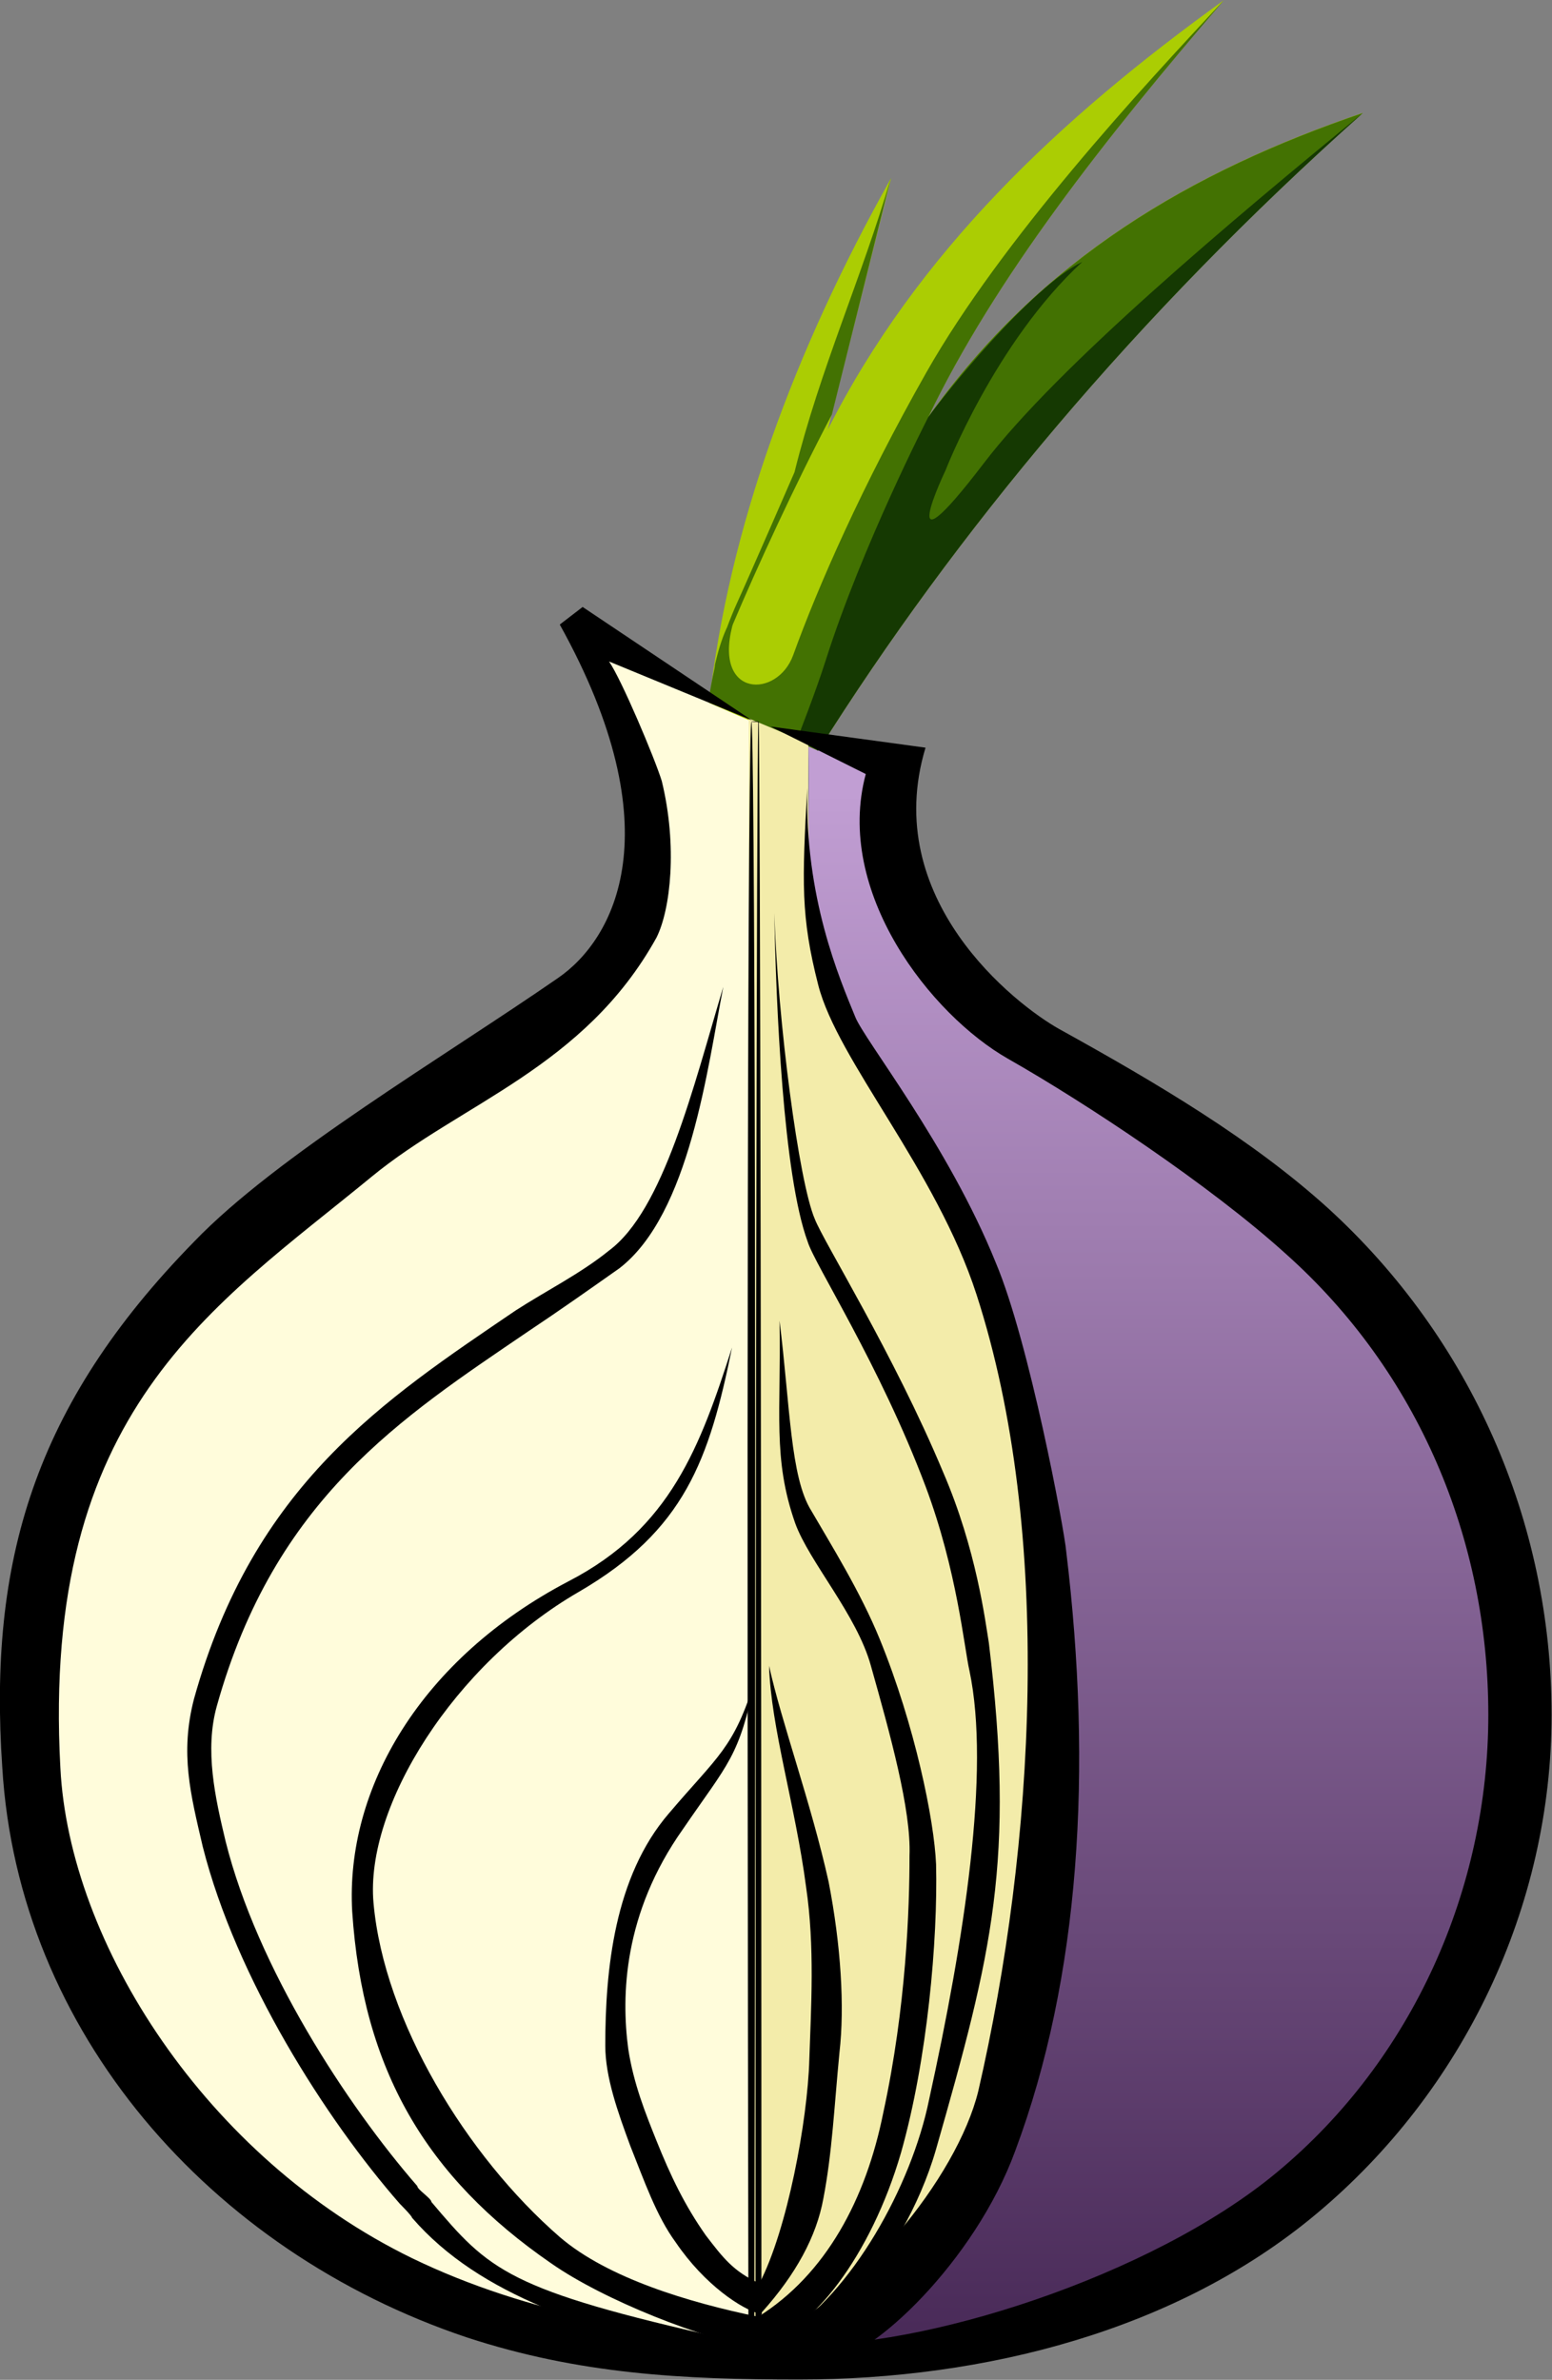
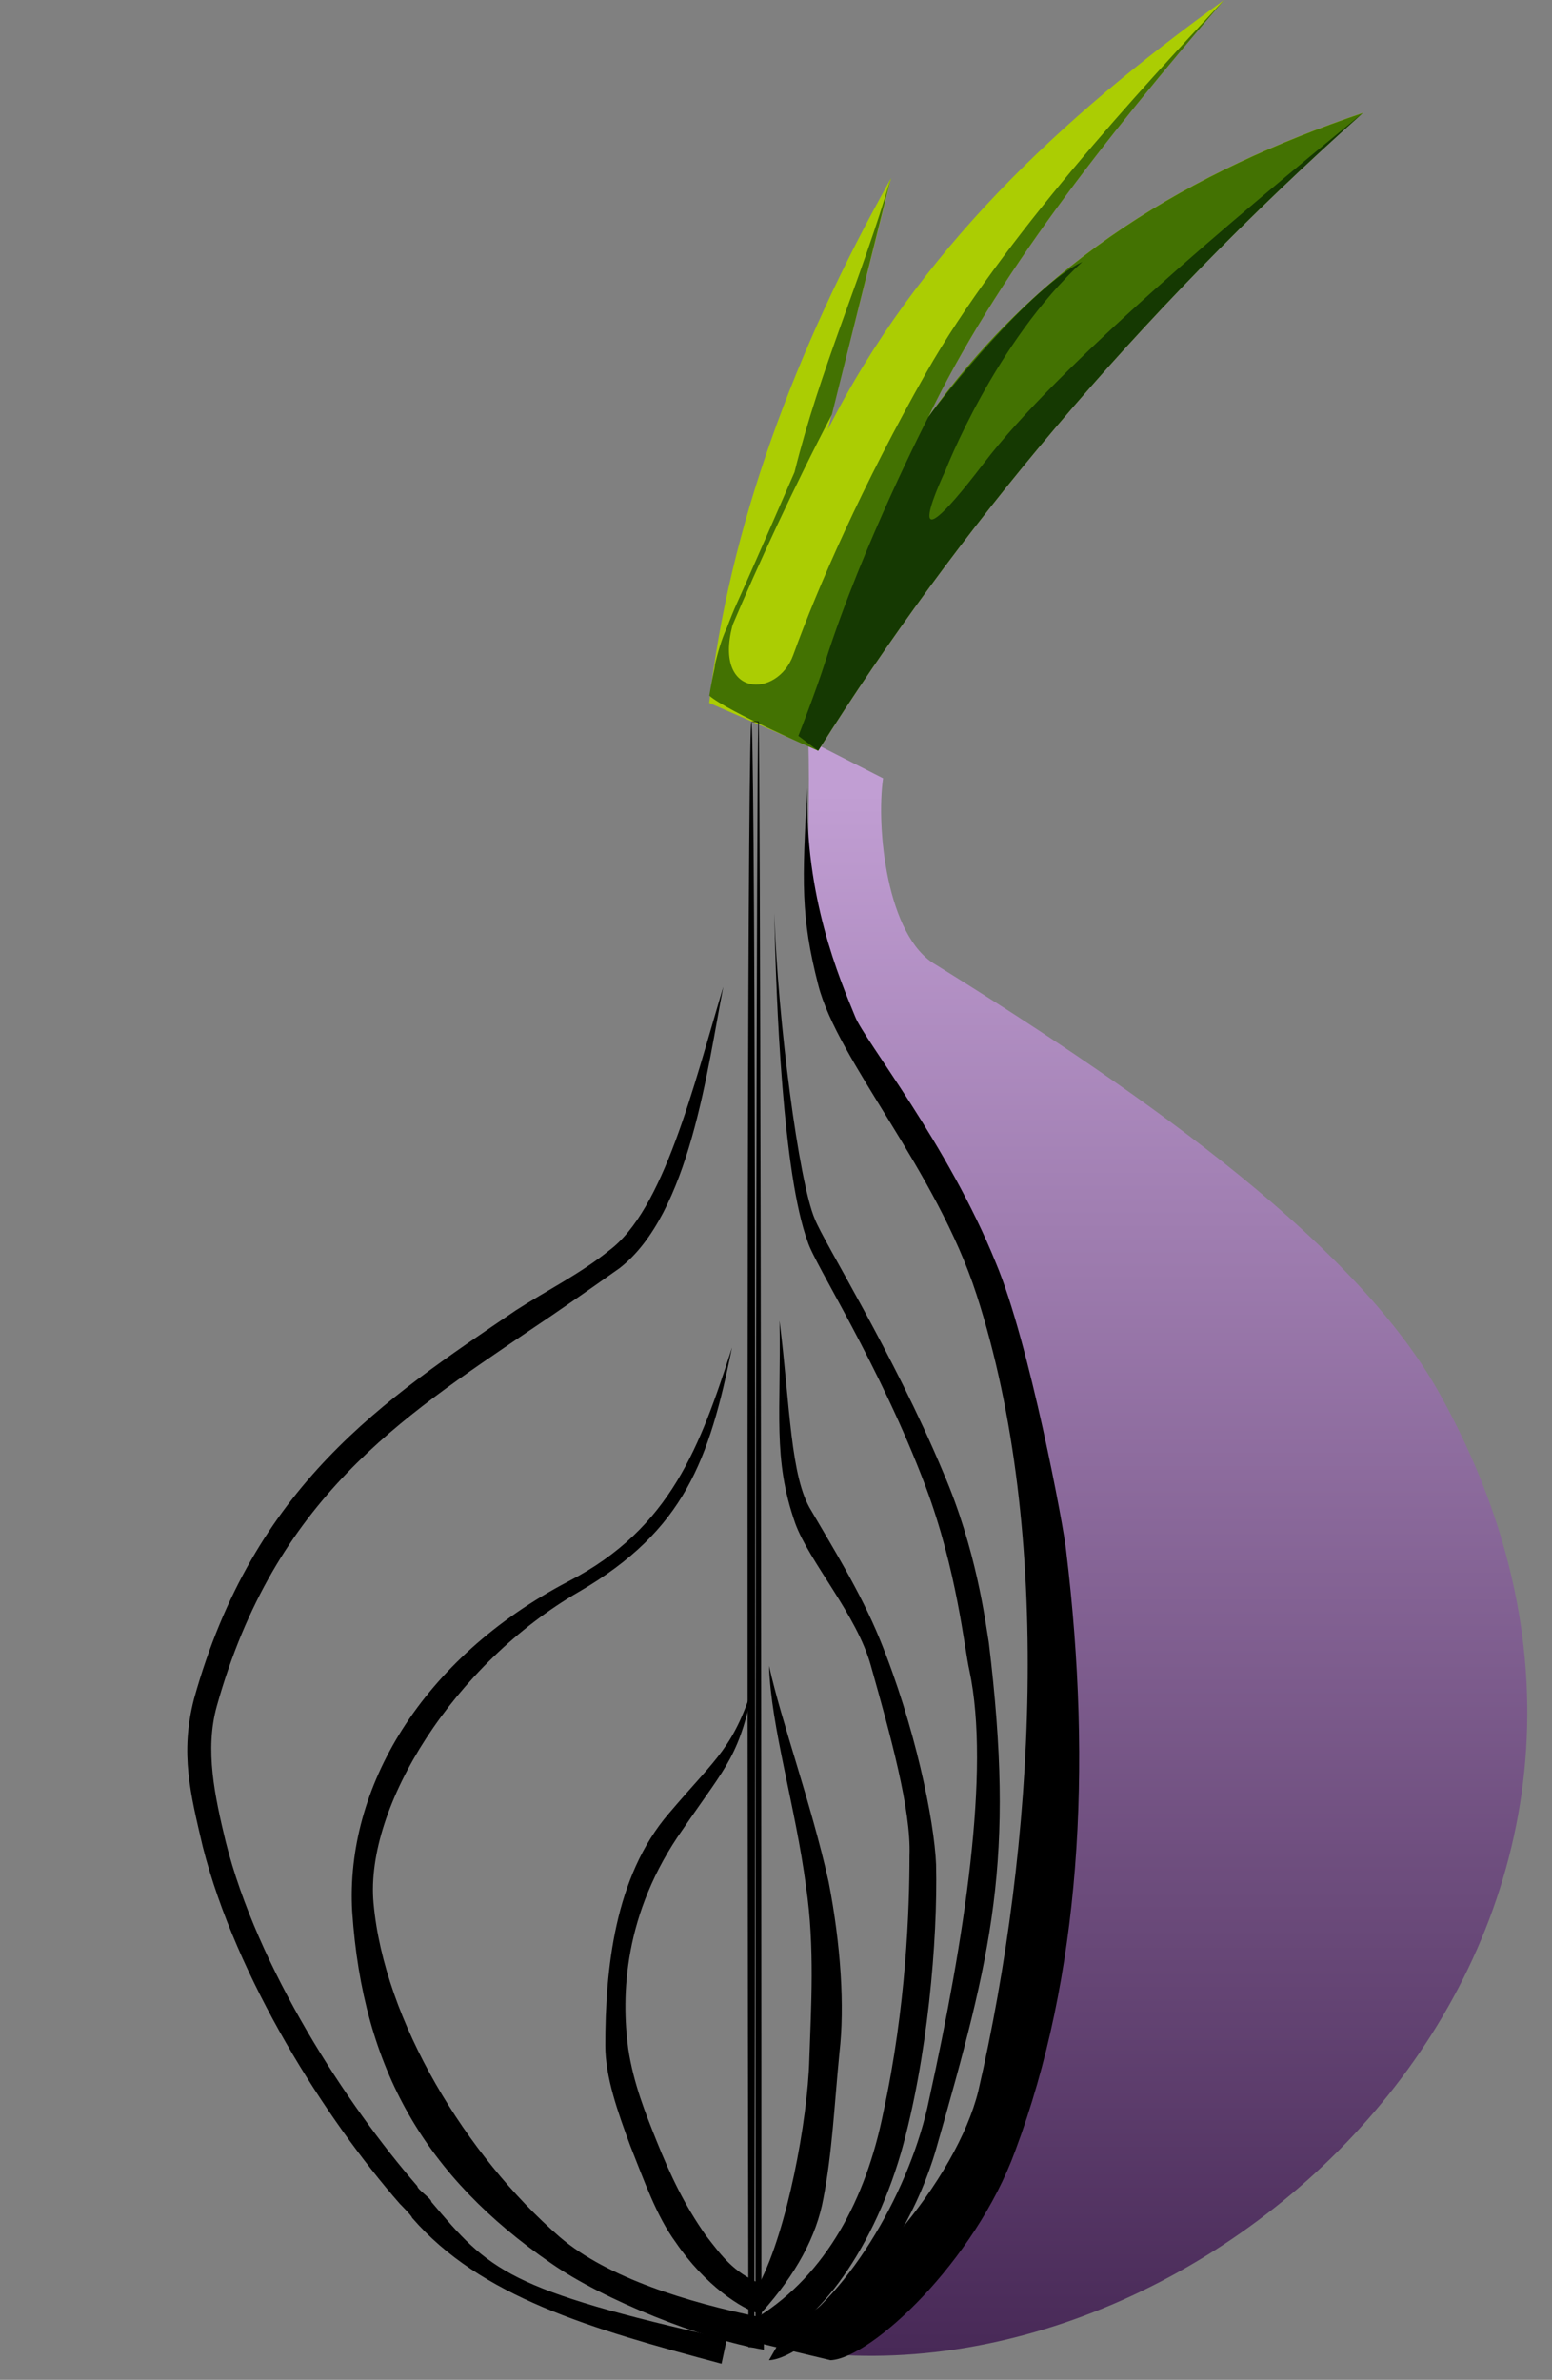
<svg xmlns="http://www.w3.org/2000/svg" xmlns:ns1="http://www.inkscape.org/namespaces/inkscape" xmlns:ns2="http://sodipodi.sourceforge.net/DTD/sodipodi-0.dtd" xmlns:xlink="http://www.w3.org/1999/xlink" version="1.1" width="120.507" height="184.796" viewBox="0 0 120.507 184.796" id="图层_1" xml:space="preserve" ns1:version="0.48.5 r10040" ns2:docname="logo.svg">
  <rect x="0" y="0" width="120.507" height="184.796" fill="#808080" stroke="none" />
  <ns2:namedview pagecolor="#ffffff" bordercolor="#666666" borderopacity="1" objecttolerance="10" gridtolerance="10" guidetolerance="10" ns1:pageopacity="0" ns1:pageshadow="2" ns1:window-width="1920" ns1:window-height="992" id="namedview32" showgrid="false" fit-margin-top="0" fit-margin-left="0" fit-margin-right="0" fit-margin-bottom="0" ns1:zoom="2.3017545" ns1:cx="87.971525" ns1:cy="37.267511" ns1:window-x="0" ns1:window-y="33" ns1:window-maximized="1" ns1:current-layer="layer1" />
  <defs id="defs2609">
    <linearGradient x1="297.033" y1="247.017" x2="297.033" y2="125.669" id="linearGradient5018" xlink:href="#linearGradient4697" gradientUnits="userSpaceOnUse" gradientTransform="matrix(0.682,0,0,0.682,78.405,63.178)" />
    <linearGradient id="linearGradient4697">
      <stop id="stop4699" style="stop-color:#482957;stop-opacity:1" offset="0" />
      <stop id="stop4701" style="stop-color:#c19ed3;stop-opacity:1" offset="1" />
    </linearGradient>
    <linearGradient x1="297.033" y1="247.017" x2="297.033" y2="125.669" id="linearGradient3077" xlink:href="#linearGradient4697" gradientUnits="userSpaceOnUse" gradientTransform="matrix(0.682,0,0,0.682,78.405,63.178)" />
  </defs>
  <g transform="translate(-195.358,-64.177)" id="layer1">
    <g transform="matrix(1.466,0,0,1.466,-114.914,-92.59)" id="g3060">
-       <path d="m 243.455,141.739 10.996,4.562 c 0,2.796 -0.227,11.324 1.521,13.84 18.288,23.552 15.211,70.764 -3.705,71.975 -28.804,0 -39.79,-19.568 -39.79,-37.553 0,-16.4 19.661,-27.303 31.403,-36.994 2.982,-2.609 2.464,-8.375 -0.426,-15.83 z" id="path2534-7" style="fill:#fffcdb;fill-rule:evenodd;stroke:none;display:inline" ns1:connector-curvature="0" />
+       <path d="m 243.455,141.739 10.996,4.562 z" id="path2534-7" style="fill:#fffcdb;fill-rule:evenodd;stroke:none;display:inline" ns1:connector-curvature="0" />
      <path d="m 254.454,146.137 3.963,2.022 c -0.373,2.608 0.186,8.387 2.795,9.877 11.555,7.175 22.457,15.002 26.744,22.83 15.282,27.583 -10.716,53.114 -33.174,50.692 12.207,-9.039 15.748,-27.582 11.182,-47.803 -1.863,-7.921 -4.753,-15.096 -9.878,-23.203 -2.22,-3.979 -1.445,-8.915 -1.632,-14.414 z" id="path2536-6" style="fill:url(#linearGradient3077);fill-opacity:1;fill-rule:evenodd;stroke:none;display:inline" ns1:connector-curvature="0" />
      <g transform="matrix(1.111,0,0,1.111,39.131,34.109)" id="g4942" style="display:inline">
        <path d="m 197.761,74.04 -3.019,11.991 c 4.277,-8.469 11.069,-14.842 18.868,-20.461 -5.702,6.625 -10.901,13.25 -14.088,19.875 5.367,-7.548 12.579,-11.74 20.713,-14.508 -10.818,9.644 -19.405,19.992 -25.946,30.391 l -5.199,-2.264 c 0.922,-8.302 4.058,-16.805 8.671,-25.024 z" id="path2554-7" style="fill:#abcd03;fill-rule:evenodd;stroke:none" ns1:connector-curvature="0" />
        <path d="m 213.625,65.562 c -3.878,4.14 -10.59,11.403 -14.188,17.75 -3.069,5.414 -5.173,10.23 -6.344,13.469 -0.749,2.072 -3.782,2.051 -2.906,-1.375 0.009,-0.034 0.022,-0.059 0.031,-0.094 1.168,-2.759 2.939,-6.611 4.719,-10 l 2.812,-11.281 c -1.387,4.762 -3.372,9.099 -4.594,14.031 0.002,0 -2.147,4.935 -2.719,6.188 -0.194,0.426 -0.357,0.836 -0.5,1.219 -0.009,0.024 -0.022,0.038 -0.031,0.062 -0.243,0.542 -0.407,1.133 -0.531,1.656 -0.02,0.085 -0.014,0.137 -0.031,0.219 -0.161,0.741 -0.25,1.312 -0.25,1.312 0.873,0.754 5.188,2.625 5.188,2.625 6.541,-10.399 15.151,-20.762 25.969,-30.406 -8.134,2.767 -15.352,6.952 -20.719,14.5 3.187,-6.625 8.391,-13.25 14.094,-19.875 z" id="path4724" style="fill:#437202;fill-opacity:1;fill-rule:evenodd;stroke:none" ns1:connector-curvature="0" />
        <path d="m 193.34,100.635 0.941,0.708 c 6.541,-10.399 15.151,-20.762 25.969,-30.406 -6.205,5.076 -14.537,12.069 -18.062,16.687 -4.459,5.842 -1.835,0.354 -1.835,0.354 0,0 2.362,-6.11 6.521,-9.943 -2.416,1.154 -6.604,6.364 -7.342,7.401 0,0 -3.145,6.104 -4.899,11.625 -0.47,1.481 -1.293,3.573 -1.293,3.573 z" id="path4720" style="fill:#153902;fill-opacity:1;fill-rule:evenodd;stroke:none" ns1:connector-curvature="0" />
      </g>
-       <path d="m 251.3,144.986 0,87.125 c 0.327,0.005 0.641,0 0.972,0 18.915,-1.211 22.003,-48.432 3.716,-71.985 -1.748,-2.516 -1.528,-11.024 -1.528,-13.82 l -3.16,-1.32 z" id="path4748" style="fill:#f3ecaa;fill-opacity:1;fill-rule:evenodd;stroke:none;display:inline" ns1:connector-curvature="0" />
      <g transform="matrix(0.682,0,0,0.682,78.405,63.178)" id="layer4-3" style="display:inline">
-         <path d="m 255.226,120.589 12.018,1.639 c -3.551,11.745 6.966,19.939 10.38,21.852 7.648,4.234 15.023,8.604 20.896,13.93 11.063,10.106 17.345,24.31 17.345,39.333 0,14.886 -6.829,29.226 -18.301,38.786 -10.789,9.014 -25.675,12.838 -40.152,12.838 -9.014,0 -17.072,-0.409 -25.812,-3.278 -19.939,-6.692 -34.826,-23.763 -36.055,-44.25 -1.093,-15.979 2.458,-28.134 14.887,-40.835 6.418,-6.692 19.393,-14.34 28.271,-20.486 4.371,-3.005 9.014,-11.473 0.136,-27.451 l 1.776,-1.366 13.157,8.812 -11.108,-4.578 c 0.956,1.366 3.551,7.512 4.098,9.287 1.229,5.053 0.683,9.971 -0.41,12.155 -5.599,10.107 -15.159,12.838 -22.124,18.574 -12.292,10.106 -25.676,18.164 -24.174,45.888 0.683,13.657 11.336,30.319 27.314,38.104 9.014,4.371 19.394,6.146 29.91,6.692 9.423,0.41 27.451,-5.19 37.284,-13.384 10.516,-8.74 16.389,-21.988 16.389,-35.508 0,-13.658 -5.463,-26.632 -15.706,-35.783 -5.873,-5.326 -15.569,-11.745 -21.578,-15.16 -6.009,-3.414 -13.521,-12.974 -11.063,-22.124 z" id="path2538-6" style="fill:#000000;fill-opacity:1;stroke:none" ns1:connector-curvature="0" />
        <path d="m 251.539,140.802 c -1.229,6.283 -2.595,17.618 -8.058,21.852 -2.322,1.638 -4.644,3.278 -7.102,4.916 -9.833,6.693 -19.667,12.974 -24.173,29.09 -0.956,3.415 -0.136,7.102 0.684,10.516 2.458,9.833 9.423,20.486 14.886,26.769 0,0.273 1.093,0.956 1.093,1.229 4.507,5.327 5.873,6.829 22.944,10.652 l -0.41,1.913 c -10.243,-2.731 -18.71,-5.189 -24.037,-11.336 0,-0.136 -0.956,-1.093 -0.956,-1.093 -5.736,-6.556 -12.702,-17.481 -15.296,-27.724 -0.956,-4.098 -1.775,-7.238 -0.683,-11.473 4.643,-16.661 14.75,-23.217 24.993,-30.182 2.322,-1.502 5.053,-2.869 7.238,-4.644 4.233,-3.14 6.554,-12.701 8.877,-20.485 z" id="path2540-5" style="fill:#000000;fill-opacity:1;stroke:none" ns1:connector-curvature="0" />
        <path d="m 255.906,166.75 c 0.137,7.102 -0.556,10.665 1.219,15.719 1.092,3.004 4.782,7.101 5.875,11.062 1.502,5.327 3.138,11.199 3,14.75 0,4.098 -0.256,11.742 -2.031,19.937 -1.354,6.771 -4.473,12.582 -9.719,15.875 -5.373,-1.106 -11.682,-2.995 -15.406,-6.188 -7.238,-6.282 -13.649,-16.787 -14.469,-25.938 -0.682,-7.511 6.273,-18.588 15.969,-24.188 8.194,-4.78 10.1,-10.228 11.875,-18.969 -2.458,7.648 -4.766,14.059 -12.688,18.156 -11.472,6.009 -17.358,16.096 -16.812,25.656 0.819,12.291 5.742,20.619 15.438,27.312 4.097,2.868 11.751,5.899 16.531,6.719 l 0,-0.625 c 3.625,-0.679 8.318,-6.633 10.656,-14.688 2.049,-7.238 2.857,-16.502 2.719,-22.375 -0.137,-3.414 -1.643,-10.808 -4.375,-17.5 -1.502,-3.687 -3.809,-7.374 -5.312,-9.969 -1.637,-2.597 -1.649,-8.195 -2.469,-14.75 z" id="path2542-6" style="fill:#000000;fill-opacity:1;stroke:none" ns1:connector-curvature="0" />
        <path d="m 255.094,193.531 c 0.136,4.78 2.056,10.905 2.875,17.188 0.684,4.644 0.387,9.308 0.25,13.406 -0.135,4.743 -1.715,13.242 -3.875,17.375 -2.037,-0.934 -2.833,-1.999 -4.156,-3.719 -1.638,-2.322 -2.751,-4.644 -3.844,-7.375 -0.819,-2.049 -1.776,-4.394 -2.188,-7.125 -0.546,-4.097 -0.393,-10.507 4.25,-17.062 3.551,-5.19 4.365,-5.585 5.594,-11.594 -1.64,5.326 -2.862,5.869 -6.688,10.375 -4.233,4.917 -4.938,12.159 -4.938,18.031 0,2.459 0.981,5.187 1.938,7.781 1.092,2.732 2.029,5.452 3.531,7.5 2.258,3.321 5.148,5.209 6.562,5.562 0.009,0.002 0.022,-0.002 0.031,0 0.03,0.007 0.065,0.025 0.094,0.031 l 0,-0.156 c 2.65,-2.954 4.244,-5.889 4.781,-8.844 0.683,-3.551 0.84,-7.11 1.25,-11.344 0.409,-3.551 0.112,-8.334 -0.844,-13.25 -1.365,-6.146 -3.669,-12.412 -4.625,-16.781 z" id="path2544-3" style="fill:#000000;fill-opacity:1;stroke:none" ns1:connector-curvature="0" />
        <path d="m 255.499,135.066 c 0.137,7.101 0.683,20.35 2.595,25.539 0.546,1.775 5.599,9.56 9.149,18.983 2.459,6.556 3.005,12.565 3.415,14.34 1.639,7.785 -0.41,20.896 -3.142,33.324 -1.365,6.692 -6.009,15.023 -11.335,18.301 l -1.092,1.912 c 3.005,-0.137 10.379,-7.375 12.974,-16.389 4.371,-15.296 6.146,-22.398 4.098,-39.333 -0.273,-1.64 -0.956,-7.238 -3.551,-13.248 -3.824,-9.151 -9.287,-17.891 -9.969,-19.667 -1.23,-2.867 -2.869,-15.295 -3.142,-23.762 z" id="path2550-9" style="fill:#000000;fill-opacity:1;stroke:none" ns1:connector-curvature="0" />
        <path d="m 258.062,125.353 c -0.405,7.298 -0.514,9.986 0.851,15.312 1.502,5.873 9.151,14.34 12.292,24.037 6.009,18.574 4.507,42.884 0.136,61.867 -1.638,6.691 -9.424,16.389 -17.208,19.529 l 5.736,1.366 c 3.141,-0.137 11.198,-7.648 14.34,-16.252 5.052,-13.521 6.009,-29.636 3.96,-46.571 -0.137,-1.639 -2.869,-16.252 -5.463,-22.398 -3.688,-9.15 -10.244,-17.345 -10.926,-19.119 -1.228,-3.005 -3.927,-9.244 -3.718,-17.771 z" id="path2552-4" style="fill:#000000;fill-opacity:1;stroke:none" ns1:connector-curvature="0" />
        <path d="m 253.72,120.217 c 0.06,-0.006 0.119,3.265 0.168,9.562 0.049,6.297 0.086,15.615 0.107,27.251 0.021,11.637 0.026,25.584 0.016,40.798 -0.01,15.214 -0.033,31.683 -0.063,48.179 0.031,0 0.063,0 0.094,0 0,-15.527 0.005,-31.045 0.015,-45.526 0.01,-14.481 0.025,-27.917 0.044,-39.414 0.019,-11.497 0.042,-21.049 0.067,-28.013 0.025,-6.964 0.053,-11.337 0.081,-12.816 -0.347,0.007 -0.53,-0.007 -0.529,-0.021 -0.001,-0.014 0.182,-0.029 0.572,-0.021 0.028,1.424 0.055,5.75 0.081,12.697 0.025,6.947 0.048,16.511 0.067,28.057 0.019,11.546 0.034,25.065 0.044,39.65 0.01,14.585 0.015,30.225 0.015,45.865 -0.336,0 -0.671,0 -1.007,0 -0.03,-16.556 -0.053,-33.096 -0.063,-48.376 -0.01,-15.279 -0.005,-29.285 0.016,-40.964 0.021,-11.679 0.059,-21.023 0.107,-27.332 0.049,-6.31 0.108,-9.581 0.168,-9.575 z" id="rect2556-8" style="fill:#000000;fill-opacity:1;stroke:none" ns1:connector-curvature="0" />
      </g>
    </g>
    <g transform="matrix(1.803,0,0,1.803,-321.308,-98.802)" id="layer7" />
  </g>
</svg>